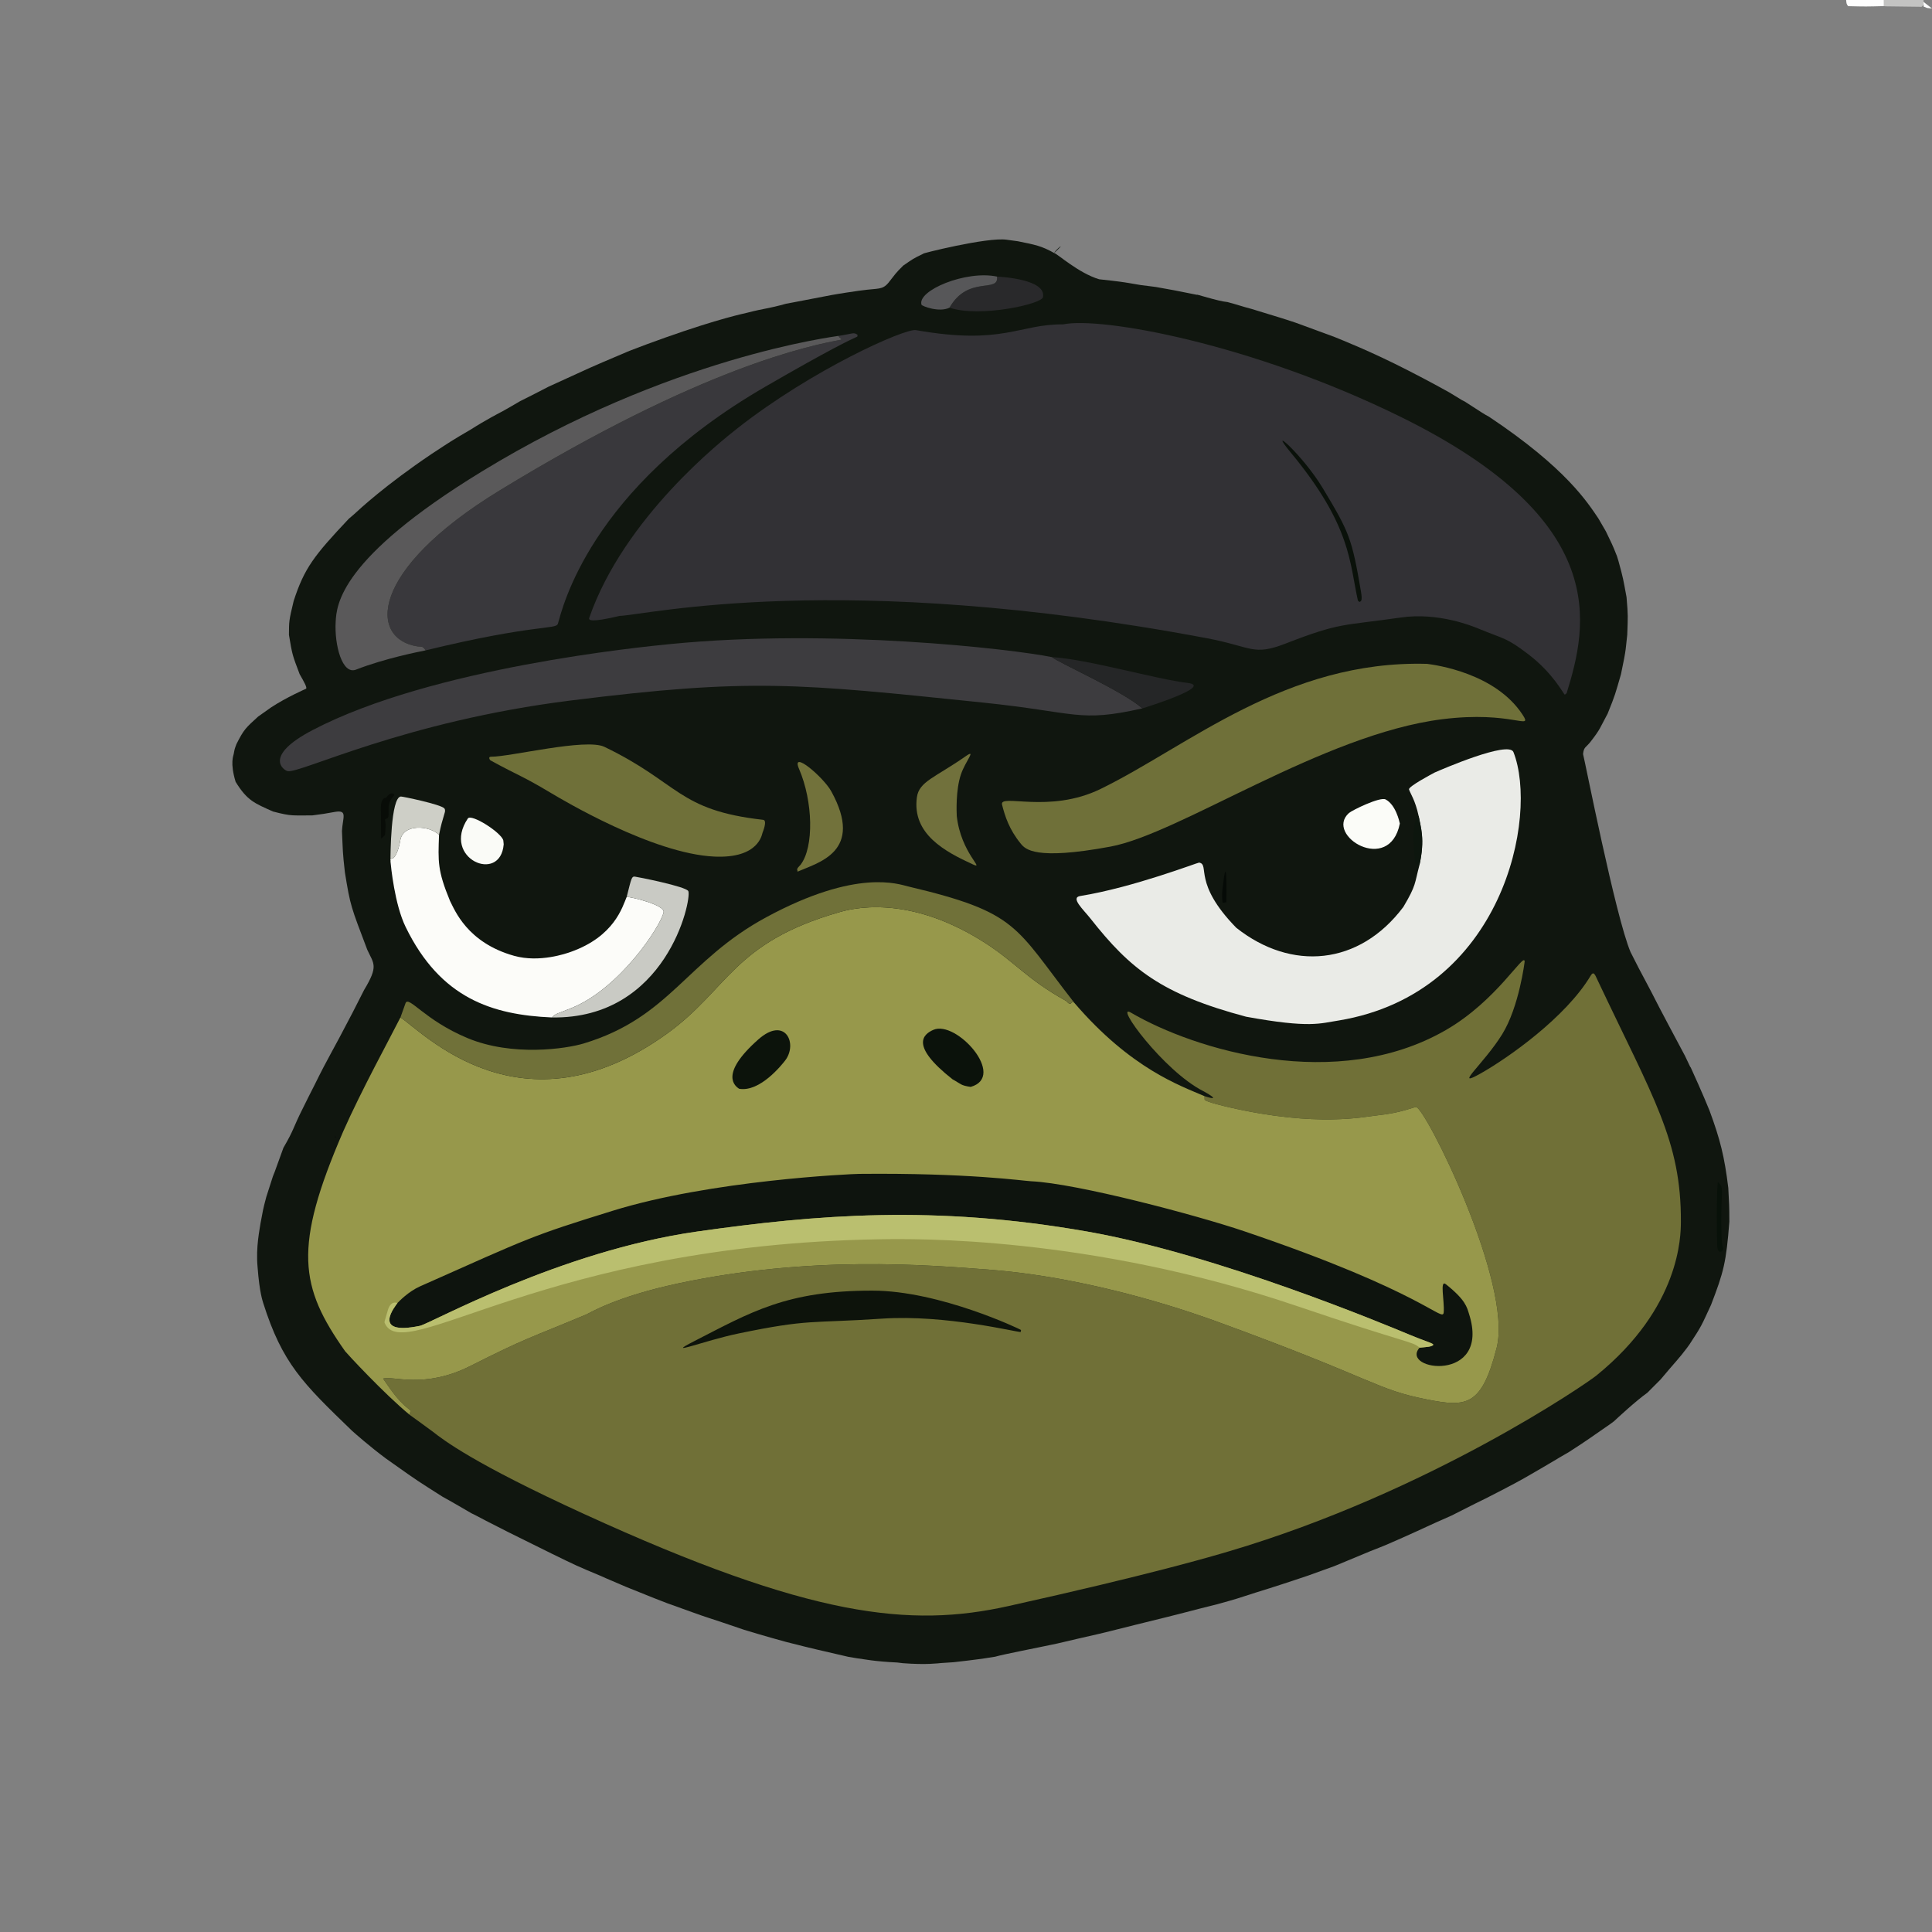
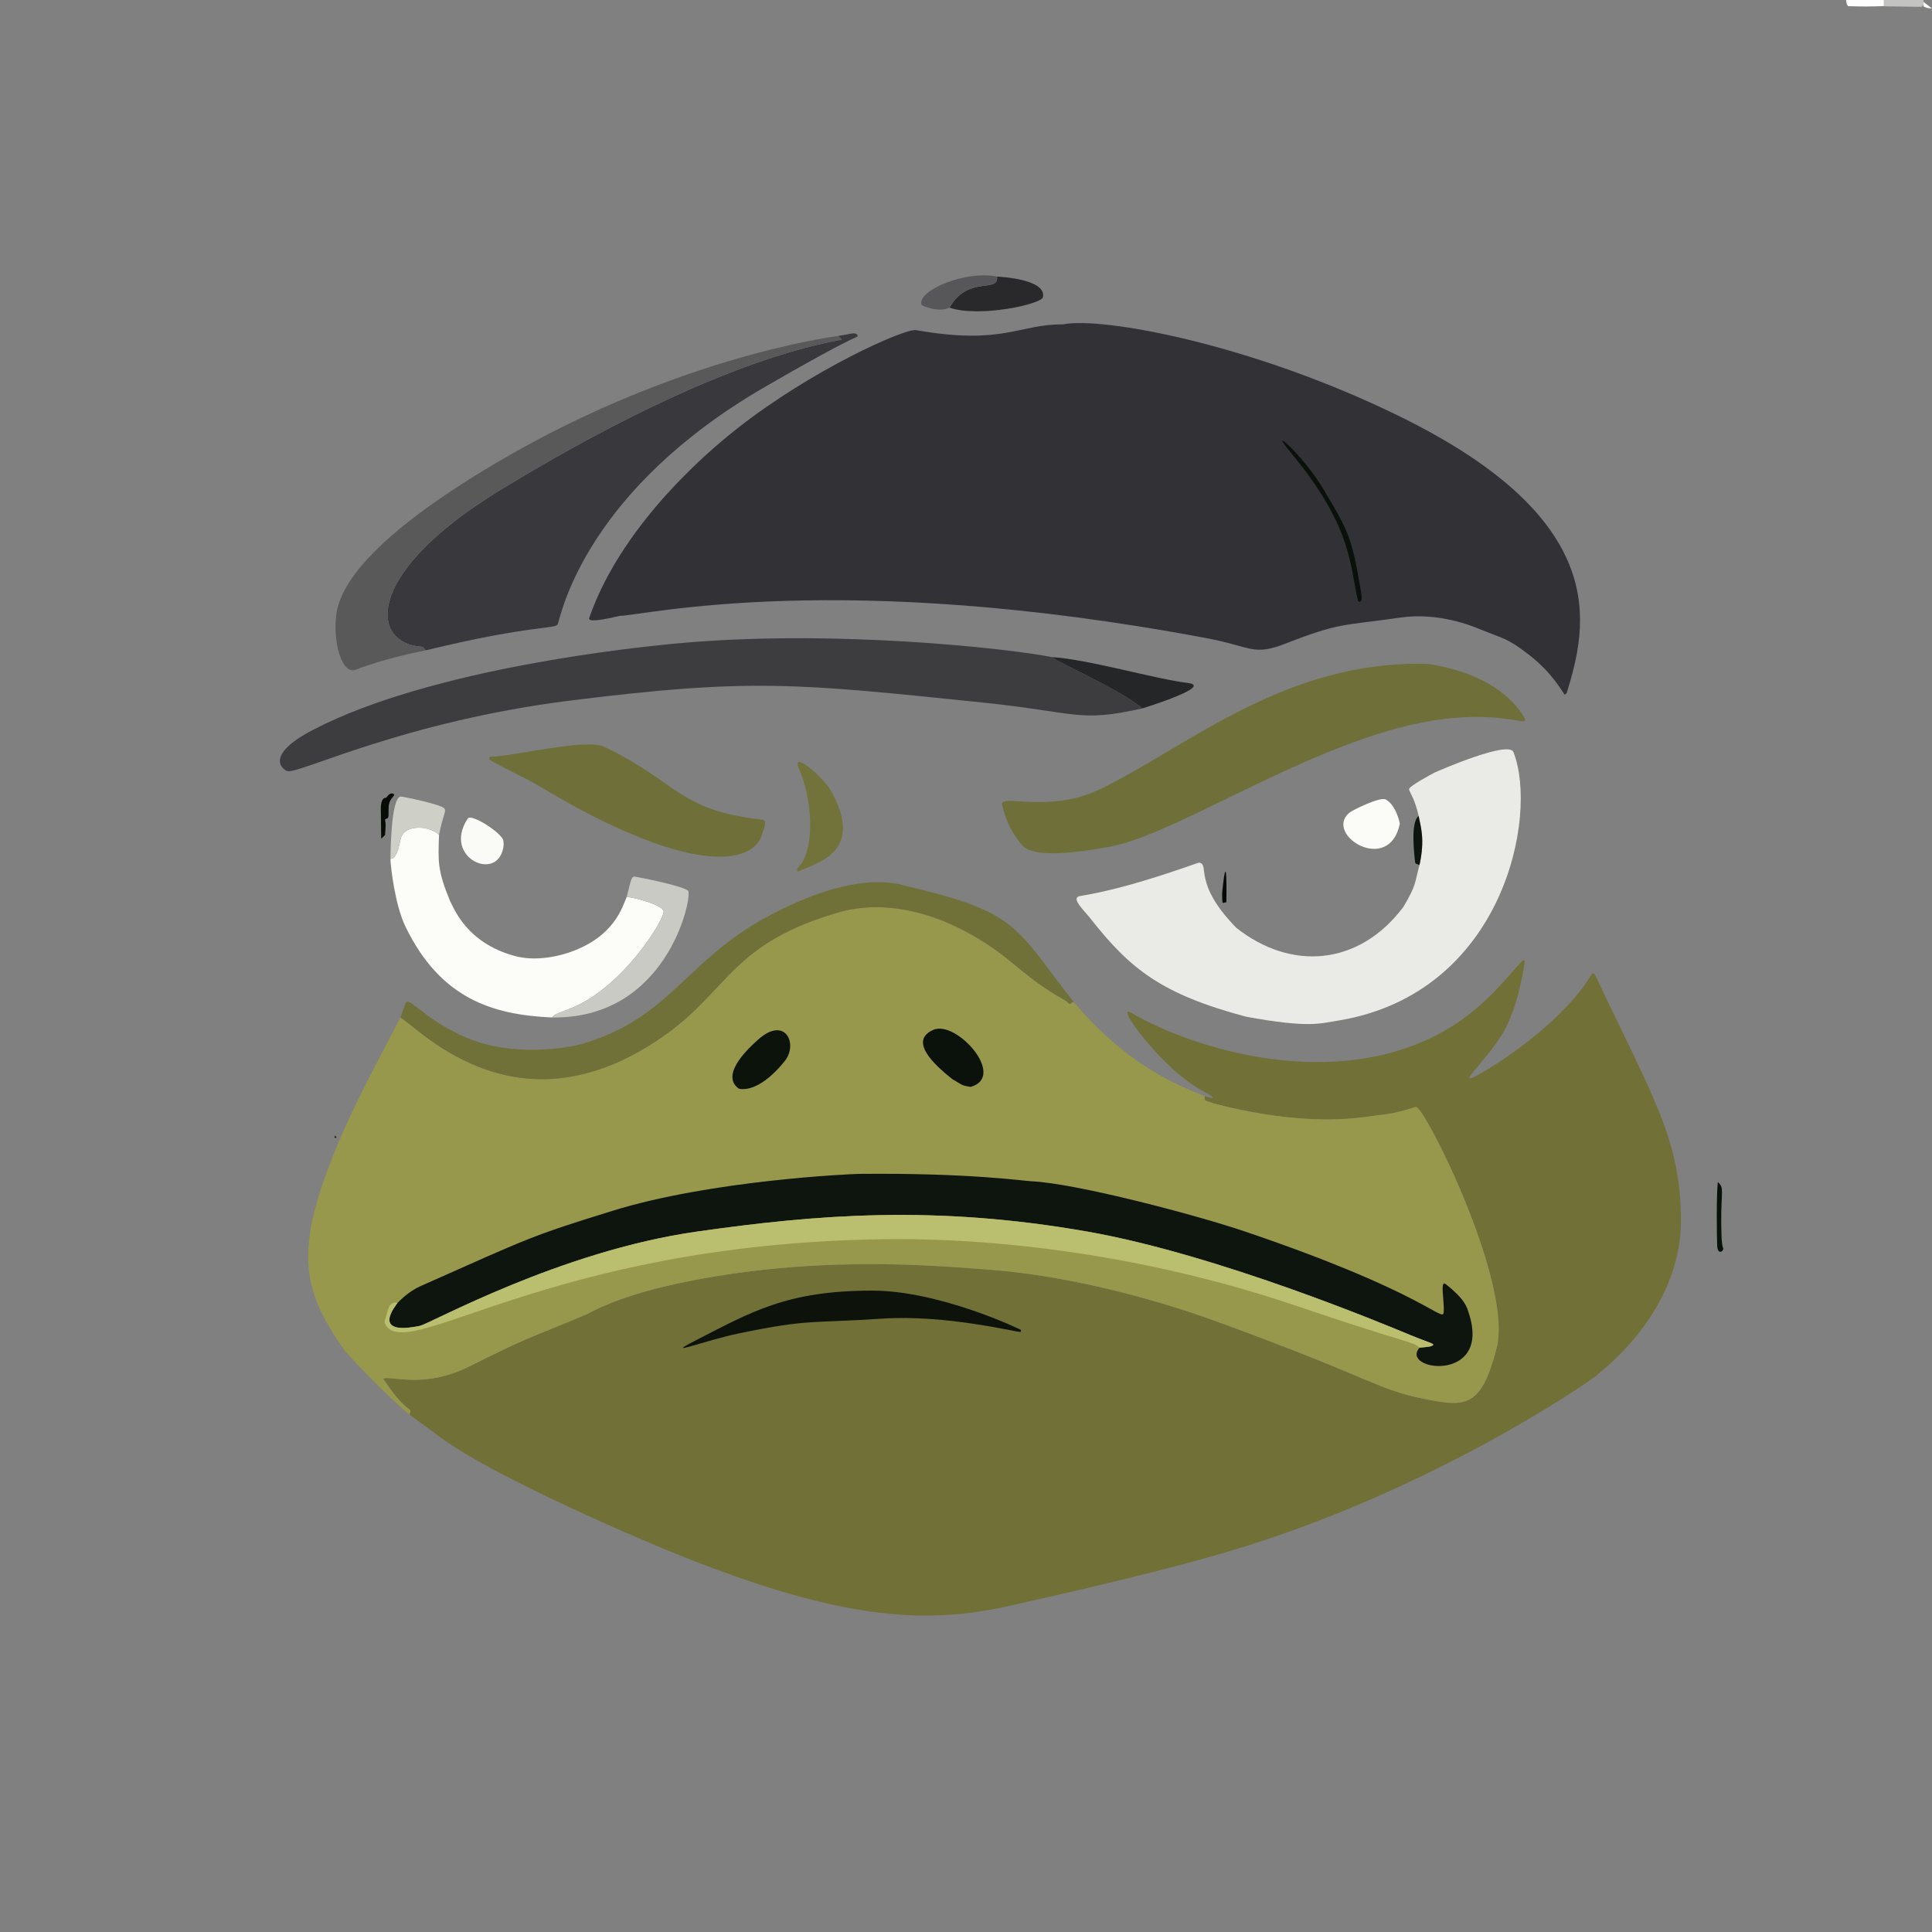
<svg xmlns="http://www.w3.org/2000/svg" width="100%" height="100%" viewBox="0 0 1024 1024" version="1.1" xml:space="preserve" style="fill-rule:evenodd;clip-rule:evenodd;stroke-linejoin:round;stroke-miterlimit:2;">
  <rect x="0" y="0" width="1024" height="1024" fill="#808080" stroke="none" />
  <g id="Gemini_Generated_Image_t5l5zat5l5zat5l5.png">
-     <path d="M533.55,127.058C539.155,127.859 539.029,127.792 539.503,127.87C548.462,129.698 551.995,130.293 558.733,134.106C559.588,132.141 566.109,127.231 558.733,134.106C560.402,134.491 571.746,144.798 582.568,148.017C593.651,149.277 593.574,149.161 604.561,151.077C607.232,151.417 609.904,151.756 612.575,152.096C617.604,152.965 617.479,153.027 622.456,153.88C623.425,154.07 629.558,155.269 634.556,156.291C632.477,155.336 645.664,159.713 650.583,160.093C657.06,161.83 656.895,162.02 663.43,163.763C679.441,168.687 679.416,168.585 686.681,171.028L688.447,171.663C697.949,175.142 697.819,175.095 707.424,178.644C711.061,180.151 726.403,186.116 746.524,196.445C757.587,202.089 766.45,207.033 768.164,207.988C774.275,211.713 774.233,211.693 774.763,212.011C775.542,212.478 775.529,212.329 776.352,212.823C786.152,219.107 786.059,219.192 789.21,220.878C830.378,248.302 841.563,266.569 847.169,274.771C848.501,277.067 849.833,279.363 851.165,281.659C854.268,288.199 854.384,288.06 857.013,294.738L857.832,297.395C860.443,306.899 860.304,306.859 862.1,316.506C862.953,326.582 862.825,326.494 862.472,336.501C861.658,343.058 862.205,343.072 859.148,357.372C856.046,368.023 856.226,368.005 852.058,378.305C847.863,385.985 848.412,386.212 843.031,393.13C840.553,396.315 839.463,395.739 839.055,399.671C839.991,402.921 856.261,485.904 864.241,504.653C868.562,513.309 868.617,513.182 873.091,521.68C873.797,523.019 874.504,524.358 875.21,525.697C876.584,528.443 879.212,533.696 893.094,559.661C895.586,564.904 895.565,564.873 895.786,565.324C895.939,565.638 896.003,565.532 896.132,565.794C896.959,567.607 902.584,579.934 906.083,588.632C911.757,604.04 913.999,612.947 916.031,629.606C916.488,638.657 916.578,638.544 916.593,647.508C914.927,669.219 913.574,674.196 906.874,691.636C901.832,702.473 902.098,702.528 895.508,712.507L894.206,714.322C889.907,720.09 887.88,721.887 880.148,731.145C874.241,737.095 874.272,737.083 873.119,738.197C867.093,742.439 856.761,752.068 855.396,753.339L853.088,755.033C842.318,762.404 842.528,762.562 831.555,769.619C825.769,772.928 825.821,772.984 825.319,773.27C817.831,777.707 817.901,777.655 810.299,782.066C801.5,787.176 791.306,792.175 787.401,794.233C785.948,794.936 779.727,797.946 769.369,803.27C756.146,809.057 756.35,809.231 743.264,815.05C734.838,818.787 734.96,818.766 726.394,822.115C716.769,826.102 716.836,826.056 707.271,830.064C706.161,830.466 699.601,832.843 693.388,835.071C691.076,835.845 688.764,836.619 686.452,837.393C676.252,840.812 667.114,843.625 665.425,844.145C655.595,847.339 655.718,847.356 645.383,850.216C629.516,854.137 629.676,854.395 602.483,861.014C589.292,864.366 583.943,865.634 582.326,866.018C571.333,868.537 571.434,868.491 560.482,871.073C549.353,873.466 531.789,876.806 527.463,878.087C520.96,879.137 520.966,879.091 520.403,879.19C512.924,880.14 513.006,880.163 505.487,881.003C503.157,881.16 500.828,881.316 498.499,881.473C497.563,881.53 491.159,882.499 478.5,881.523L475.524,881.159C464.013,880.671 456.68,879.246 456.587,879.235C454.66,879.043 454.719,878.999 449.562,878.138C432.94,874.229 433.026,874.443 416.556,870.23C406.126,867.405 396.139,864.354 394.372,863.815C386.157,860.961 377.018,857.981 375.505,857.487C370.721,855.954 365.039,853.799 353.451,849.671C342.508,845.472 342.684,845.366 331.742,841.039C319.542,835.888 319.614,835.775 318.552,835.334C305.332,829.817 305.426,829.793 292.5,823.5C253.008,804.125 253.35,803.604 249.86,802.054C248.645,801.344 237.716,794.959 234.597,793.315C221.397,784.915 221.436,785.026 208.745,776.012C207.417,775.075 206.089,774.137 204.761,773.199C195.971,766.707 188.008,759.612 186.608,758.364C160.382,733.059 149.636,722.602 139.473,690.51C139.274,689.597 137.587,685.663 136.513,671.499C135.534,660.948 137.677,651.486 138.068,648.447C139.415,641.306 139.282,641.404 141.139,634.405L142.953,628.752C144.507,623.927 144.494,623.956 144.632,623.541C145.141,622.008 145.27,622.131 145.784,620.584C147.292,616.421 149.86,609.337 150.215,608.359C156.089,598.292 155.198,597.93 160.478,587.491C163.458,581.397 163.466,581.52 166.497,575.498C174.477,559.301 174.98,559.637 186.857,536.734C187.59,535.218 187.595,535.242 192.99,524.684C200.727,511.885 198.102,510.857 194.681,503.434C185.932,480.32 185.723,480.364 182.809,462.416C181.561,451.452 181.765,451.533 181.244,440.47C181.603,433.31 184.455,429.079 177.465,430.332C171.431,431.415 171.513,431.399 165.422,432.19C154.937,432.094 154.904,432.793 144.689,430.115C135.052,425.769 131.069,424.469 124.881,414.373C121.79,404.248 123.772,400.43 123.891,399.536C124.37,396.896 124.352,396.972 125.316,394.403C129.311,386.502 130.202,385.847 136.784,379.82C143.723,374.912 143.625,374.979 143.727,374.912C151.812,369.586 162.01,365.153 162.171,365.063C162.998,364.598 161.079,361.276 158.812,357.304C154.954,347.129 154.936,347.203 153.148,336.501C153.223,329.335 153.016,329.377 155.647,318.548C161.284,301.154 166.449,294.494 184.851,274.974C187.454,272.701 187.397,272.805 187.613,272.61C190.657,269.78 204.275,257.124 228.61,240.702C239.031,233.877 238.888,233.86 249.558,227.624C257.334,222.654 264.877,218.754 266.244,218.047C266.995,217.626 273.285,214.107 275.566,212.682C283.286,208.821 283.154,208.864 290.78,204.935C292.527,204.133 304.077,198.836 312.641,194.954L319.707,191.873C320.442,191.565 332.515,186.427 333.629,185.953C343.165,182.311 343.1,182.349 352.685,178.899C381.229,168.794 394.649,166.101 395.547,165.871C406.105,163.154 406.204,163.877 416.65,160.978C418.329,160.735 418.298,160.636 437.479,157.003C441.465,156.183 447.559,155.243 448.438,155.107C455.944,153.95 455.944,154.04 456.595,153.931C465.52,152.688 467.597,153.75 470.847,149.921C474.649,145.154 474.386,145.054 478.755,140.745C483.93,137.219 483.773,137.149 489.468,134.427C487.179,134.678 523.331,125.549 533.55,127.058Z" style="fill:rgb(16,22,15);" />
    <path d="M638.434,580.999C648.946,584.327 637.892,578.389 637.691,578.287C616.644,567.554 590.176,531.313 599.404,536.712C633.333,556.565 708.423,579.277 766.238,546.009C793.426,530.364 807.853,504.422 808.103,509.589C808.109,509.727 805.173,533.724 796.148,548.247C786.332,564.045 769.827,577.362 784.743,568.967C799.385,560.727 829.924,539.163 843.054,517.181C844.686,514.449 845.372,516.588 846.704,519.405C876.318,582.05 891.094,604.629 890.905,647.498C890.873,654.941 890.706,692.864 846.139,729.055C840.797,733.393 757.457,790.811 651.41,822.221C642.165,824.959 610.05,834.472 534.439,851.263C482.393,862.821 429.818,857.48 309.533,802.428C250.782,775.539 235.065,763.25 229.308,758.749C228.067,757.779 218.207,750.669 217.238,749.97C216.909,748.649 217.761,748.759 217.455,747.53C217.428,747.42 217.414,747.364 216.396,746.591C210.277,741.947 205.376,733.925 203.076,730.7C208.038,728.984 224.754,736.377 249.281,724.001C279.323,708.843 279.61,709.743 310.601,696.757C312.749,695.856 326.327,687.301 359.449,680.24C429.404,665.329 491.273,670.396 524.466,672.961C581.782,677.39 636.117,697.221 645.443,700.625C730.315,731.602 728.745,736.307 756.433,741.76C777.243,745.858 785.311,745.453 793.252,714.433C802.012,680.214 755.352,586.863 750.551,586.748C749.385,586.72 742.532,589.879 730.403,591.11C723.288,591.832 698.424,597.658 651.43,586.877C650.375,586.635 639.019,584.029 638.5,582.87C638.439,582.733 638.495,582.731 638.434,580.999Z" style="fill:rgb(112,112,55);" />
    <path d="M569.439,531.558C599.559,566.653 625.734,575.463 638.434,580.999C638.495,582.731 638.439,582.733 638.5,582.87C639.019,584.029 650.375,586.635 651.43,586.877C698.424,597.658 723.288,591.832 730.403,591.11C742.532,589.879 749.385,586.72 750.551,586.748C755.352,586.863 802.012,680.214 793.252,714.433C785.311,745.453 777.243,745.858 756.433,741.76C728.745,736.307 730.315,731.602 645.443,700.625C636.117,697.221 581.782,677.39 524.466,672.961C491.273,670.396 429.404,665.329 359.449,680.24C326.327,687.301 312.749,695.856 310.601,696.757C279.61,709.743 279.323,708.843 249.281,724.001C224.754,736.377 208.038,728.984 203.076,730.7C205.376,733.925 210.277,741.947 216.396,746.591C217.414,747.364 217.428,747.42 217.455,747.53C217.761,748.759 216.909,748.649 217.238,749.97C203.483,738.685 183.467,716.955 182.917,716.175C158.863,682.077 155.211,661.374 181.908,599.677C191.542,577.888 206.721,550.208 212.244,539.255C223.813,546.598 276.193,603.308 353.198,548.084C386.079,524.504 388.339,499.728 444.521,483.573C450.628,481.817 480.741,473.158 522.267,499.847C538.289,510.144 544.018,518.752 564.634,530.269C566.189,531.138 565.747,531.87 567.5,532.058C567.645,532.073 567.222,531.46 568.984,531.006C569.447,530.887 568.966,531.68 569.439,531.558Z" style="fill:rgb(151,152,75);" />
    <path d="M563.501,171.919C583.649,167.737 663.434,182.116 742.312,220.911C854.419,276.05 841.508,331.326 830.349,367.401L829.378,368.214C828.72,367.867 823.164,356.812 810.226,346.921C798.273,337.783 797.64,338.963 783.648,333.189C780.572,331.92 762.393,324.418 742.472,327.295C711.32,331.795 710.764,329.689 681.36,341.109C664.011,347.848 663.573,342.766 639.571,338.252C445.003,301.66 342.15,326.078 328.461,326.429C312.868,330.155 311.881,328.693 312.306,327.47C330.811,274.196 382.868,233.289 390.892,226.984C430.511,195.85 479.614,173.944 485.453,174.973C531.7,183.12 539.934,171.728 563.501,171.919Z" style="fill:rgb(50,49,53);" />
    <path d="M760.467,409.423C763.626,408.048 799.691,392.351 802.162,398.627C815.468,432.421 796.862,526.381 709.577,540.88C699.669,542.38 694.526,545.083 660.422,538.872C615.723,526.925 599.206,513.8 578.003,486.886C574.169,482.019 567.186,475.764 572.559,474.899C600.638,470.38 634.967,457.079 635.57,457.192C641.443,458.291 631.975,467.93 655.269,491.753C684.431,514.828 720.4,511.858 743.805,480.706C750.75,468.978 749.658,468.531 752.35,458.46C755.361,444.76 752.984,438.391 751.899,432.429C750.089,423.985 747.441,420.514 746.812,418.416C746.349,416.87 759.31,410.034 760.467,409.423Z" style="fill:rgb(234,235,231);" />
    <path d="M210.652,690.634C211.476,689.77 216.464,684.54 222.669,681.778C281.548,655.568 281.364,655.192 324.591,641.781C376.999,625.521 451.193,622.216 455.496,622.174C513.348,621.605 542.469,625.904 546.521,626.088C570.649,627.183 634.394,644.106 659.464,652.593C756.08,685.301 764.763,701.399 765.205,695.463C765.654,689.431 762.957,677.967 766.373,680.692C776.857,689.055 777.479,692.811 778.639,696.465C790.368,733.395 741.523,726.465 752.424,714.286C757.47,713.856 758.033,713.657 758.495,713.493C761.848,712.304 757.87,711.931 747.462,707.586C734.205,702.052 645.081,664.849 576.457,652.788C495.179,638.504 432.66,643.792 369.536,652.742C296.627,663.08 228.014,701.596 222.554,702.725C196.221,708.17 209.807,691.912 210.652,690.634Z" style="fill:rgb(14,20,14);" />
    <path d="M557.546,348.283C560.598,350.987 595.299,366.369 605.486,375.464C571.515,383.081 571.257,377.563 520.533,372.33C422.459,362.21 397.887,359.364 302.474,371.287C214.158,382.323 159.256,409.98 152.471,408.72C150.466,408.347 139.128,400.841 165.719,386.943C229.165,353.785 339.941,342.876 355.479,341.346C440.706,332.953 536.285,343.972 557.546,348.283Z" style="fill:rgb(61,60,63);" />
    <path d="M454.526,177.494L454.407,178.401C450.377,180.249 440.658,184.705 405.738,204.893C311.824,259.187 297.931,323.316 295.686,330.603C294.709,333.771 283.5,330.634 225.595,344.711C223.832,342.096 223.309,342.903 221.465,342.633C195.661,338.854 194.944,302.634 264.772,259.981C372.473,194.195 429.872,183.133 445.384,180.143C446.969,179.838 445.098,179.511 444.424,178.027C452.134,176.891 452.411,175.882 454.526,177.494Z" style="fill:rgb(57,56,60);" />
    <path d="M756.471,351.864C761.012,352.476 792.565,356.723 807.004,378.823C812.672,387.499 801.479,376.561 764.451,381.2C701.22,389.12 625.33,441.912 588.541,448.723C548.361,456.163 543.374,450.037 540.97,447.084C534.822,439.532 532.661,432.572 531.117,426.544C529.519,420.305 555.965,431.509 583.338,418.158C629.759,395.516 681.629,349.728 756.471,351.864Z" style="fill:rgb(111,112,57);" />
    <path d="M210.652,690.634C209.807,691.912 196.221,708.17 222.554,702.725C228.014,701.596 296.627,663.08 369.536,652.742C432.66,643.792 495.179,638.504 576.457,652.788C645.081,664.849 734.205,702.052 747.462,707.586C757.87,711.931 761.848,712.304 758.495,713.493C758.033,713.657 757.47,713.856 752.424,714.286C748.25,710.738 747.373,712.584 687.575,692.288C577.769,655.019 484.39,656.543 466.479,656.835C288.421,659.739 213.783,724.234 203.907,701.224C203.619,700.551 203.831,700.553 205.54,694.53C207.036,689.257 210.171,690.451 210.652,690.634Z" style="fill:rgb(186,191,111);" />
    <path d="M569.439,531.558C568.966,531.68 569.447,530.887 568.984,531.006C567.222,531.46 567.645,532.073 567.5,532.058C565.747,531.87 566.189,531.138 564.634,530.269C544.018,518.752 538.289,510.144 522.267,499.847C480.741,473.158 450.628,481.817 444.521,483.573C388.339,499.728 386.079,524.504 353.198,548.084C276.193,603.308 223.813,546.598 212.244,539.255C214.749,532.247 214.702,532.28 214.949,531.687C216.659,527.57 224.915,540.622 247.655,550.154C271.609,560.196 300.313,555.807 309.387,553.061C355.36,539.153 363.633,509.104 406.286,486.077C454.182,460.22 476.257,468.629 481.436,469.855C539.963,483.714 537.672,490.9 569.439,531.558Z" style="fill:rgb(112,113,57);" />
    <path d="M232.695,442.504C232.189,456.69 231.843,461.356 238.513,477.494C240.99,482.279 247.583,499.624 272.469,506.6C285.993,510.391 300.241,505.331 302.511,504.525C325.64,496.312 329.868,480.763 332.16,475.369C334.78,475.418 352.592,479.664 351.724,483.544C350.015,491.188 328.585,523.632 303.325,534.098C295.041,537.531 294.756,536.976 292.506,539.275C260.907,537.888 233.432,529.192 214.982,491.284C209.146,479.292 207.227,459.335 206.953,456.491C207.345,456.065 206.571,455.972 207.011,455.494C207.722,454.722 208.019,455.32 208.787,454.5C211.062,452.069 212.014,446.216 212.138,445.454C213.608,436.414 227.712,437.482 232.695,442.504Z" style="fill:rgb(252,252,249);" />
    <path d="M444.424,178.027C445.098,179.511 446.969,179.838 445.384,180.143C429.872,183.133 372.473,194.195 264.772,259.981C194.944,302.634 195.661,338.854 221.465,342.633C223.309,342.903 223.832,342.096 225.595,344.711C222.589,345.299 203.948,348.949 188.69,354.919C181.374,357.781 177.2,341.885 177.912,329.539C178.423,320.683 179.839,296.115 255.176,250.018C354.582,189.193 442.564,178.398 444.424,178.027Z" style="fill:rgb(90,89,90);" />
    <path d="M404.151,441.37C403.837,442.068 402.357,455.141 378.527,454.004C345.845,452.445 298.121,423.945 291.721,420.123C276.198,410.853 275.844,411.69 259.92,403C259.741,402.902 258.446,401.064 260.294,401.077C270.486,401.152 310.521,391.117 320.336,395.84C360.263,415.055 359.083,429.422 404.494,434.527C406.918,434.799 404.187,441.247 404.151,441.37Z" style="fill:rgb(111,112,57);" />
    <path d="M541.083,706.002C539.076,706.196 501.362,696.646 467.536,698.908C429.334,701.463 429.095,698.964 391.56,706.745C372.872,710.62 351.496,719.277 367.844,710.901C398.13,695.385 416.948,684.007 462.502,684.062C498.128,684.105 540.847,704.6 541.089,704.875C541.337,705.157 540.835,705.72 541.083,706.002Z" style="fill:rgb(13,19,11);" />
    <path d="M332.16,475.369C334.739,465.11 334.789,464.531 336.497,464.627C337.395,464.678 363.938,469.885 364.844,472.359C366.642,477.267 353.083,540.231 292.506,539.275C294.756,536.976 295.041,537.531 303.325,534.098C328.585,523.632 350.015,491.188 351.724,483.544C352.592,479.664 334.78,475.418 332.16,475.369Z" style="fill:rgb(201,202,196);" />
-     <path d="M507.107,432.53C509.32,452.276 522.416,461.261 515.593,458.125C501.004,451.42 483.297,442.096 485.971,422.575C487.122,414.172 495.718,412.087 511.681,400.923C517.897,396.574 511.735,403.316 509.316,410.439C506.466,418.829 507.024,430.756 507.107,432.53Z" style="fill:rgb(113,113,60);" />
    <path d="M422.668,462.015C422.872,461.557 422.34,460.974 422.543,460.516C422.918,459.673 423.724,459.099 424.289,458.37C431.53,449.016 430.936,424.748 423.496,407.502C418.975,397.022 436.465,411.91 440.604,419.44C458.178,451.414 433.755,457.135 422.668,462.015Z" style="fill:rgb(114,114,59);" />
    <path d="M557.546,348.283C576.361,349.369 612.593,359.972 629.474,361.97C643.491,363.629 607.589,374.809 605.486,375.464C595.299,366.369 560.598,350.987 557.546,348.283Z" style="fill:rgb(37,38,39);" />
    <path d="M504.858,572.045C481.977,554.04 489.454,548.172 494.66,545.852C506.804,540.439 533.81,570.539 514.49,576.077C509.038,575.303 509.384,574.519 504.858,572.045Z" style="fill:rgb(11,18,11);" />
    <path d="M528.439,146.598C530.571,146.713 554.843,148.022 552.773,157.568C551.992,161.168 519.261,168.496 503.261,163.069C513.154,145.682 529.582,155.606 528.439,146.598Z" style="fill:rgb(41,41,43);" />
    <path d="M391.728,577.061C389.87,575.805 380.782,569.656 401.9,550.942C416.224,538.248 423.037,553.264 416.081,562.171C414.675,563.971 402.904,579.046 391.728,577.061Z" style="fill:rgb(12,19,11);" />
    <path d="M741.946,436.496C736.443,463.905 701.889,442.759 714.929,430.953C716.566,429.47 731.475,422.187 734.395,423.716C739.771,426.53 741.693,435.336 741.946,436.496Z" style="fill:rgb(251,252,248);" />
    <path d="M232.695,442.504C227.712,437.482 213.608,436.414 212.138,445.454C212.014,446.216 211.062,452.069 208.787,454.5C208.019,455.32 207.722,454.722 207.011,455.494C206.571,455.972 207.345,456.065 206.953,456.491C206.96,453.71 207.032,422.487 212.488,422.169C213.28,422.122 233.801,426.351 235.527,428.481C236.138,429.235 235.806,430.397 235.76,430.558C234.051,436.536 233.952,436.392 232.695,442.504Z" style="fill:rgb(206,207,199);" />
    <path d="M266.968,447.493C265.281,468.681 233.829,454.971 247.944,433.836C249.77,431.102 265.641,441.218 266.762,445.426C266.805,445.586 266.778,445.579 266.968,447.493Z" style="fill:rgb(250,251,247);" />
    <path d="M528.439,146.598C529.582,155.606 513.154,145.682 503.261,163.069C497.707,165.829 488.633,162.17 488.425,161.542C485.928,153.991 512.027,143.113 528.439,146.598Z" style="fill:rgb(87,87,89);" />
    <path d="M719.735,318.39C715.232,298.3 716.35,278.745 684.069,239.787C671.032,224.054 690.576,241.223 701.103,258.744C715.13,282.089 716.5,285.094 721.343,313.524C722.232,318.742 721.286,318.695 720.558,319.054L719.735,318.39Z" style="fill:rgb(10,17,10);" />
    <path d="M751.899,432.429C752.984,438.391 755.361,444.76 752.35,458.46C750.758,457.743 750.159,458.216 749.968,456.5C747.764,436.696 750.554,433.817 751.899,432.429Z" style="fill:rgb(13,22,14);" />
    <path d="M910.477,626.501C914.127,629.818 912.129,630.684 912.287,648.504C912.382,659.153 912.919,660.529 913.298,661.5C913.889,663.013 910.479,665.495 910.163,660.534C909.939,657.015 909.664,633.493 910.477,626.501Z" style="fill:rgb(8,17,9);" />
    <path d="M202.044,444.545C202.055,443.423 201.963,443.449 201.877,430.529C201.871,429.667 201.311,422.846 204.508,422.855C204.896,422.857 206.3,419.962 208.163,420.625C210.793,421.561 206.319,422.154 205.986,427.699C205.93,428.646 205.995,429.597 205.944,430.545C205.892,431.497 206.081,432.53 205.677,433.394C205.412,433.963 204.287,433.848 204.12,434.453C203.948,435.073 204.816,435.013 204.071,442.5C204.049,442.729 203.924,442.649 202.044,444.545Z" style="fill:rgb(8,12,7);" />
    <path d="M998.5,0L1019.5,0C1019.528,0.839 1019.556,1.679 1019.584,2.518C1019.22,2.881 1018.857,3.244 1018.493,3.606C1008.5,3.512 1001.021,3.389 999.501,3.364L998.482,3.24C998.549,2.989 998.481,3 998.5,0Z" style="fill:rgb(195,195,194);" />
    <path d="M978.5,0L998.5,0C998.481,3 998.549,2.989 998.482,3.24C988.933,3.496 989.072,3.497 979.522,3.272C978.497,1.823 978.709,1.79 978.5,0Z" style="fill:rgb(254,254,254);" />
    <path d="M649.987,478.287C649.358,478.068 648.63,478.719 648.001,478.5C647.928,478.474 647.601,474.649 647.82,472.566C650.613,445.955 650.01,477.798 649.987,478.287Z" style="fill:rgb(5,10,6);" />
    <g transform="matrix(1,0,0,1,0,1)">
      <path d="M1019.5,0C1021,1.167 1022.499,2.333 1023.999,3.5C1023.232,3.481 1023.311,3.363 1022.501,3.343C1020.912,3.303 1021.123,2.953 1019.584,2.518C1019.556,1.679 1019.528,0.839 1019.5,0Z" style="fill:rgb(252,252,252);" />
    </g>
    <path d="M177.684,601.494C177.762,602.569 178.927,603.148 177.799,603.08C176.768,603.019 177.762,602.572 177.684,601.494Z" style="fill:rgb(12,17,13);" />
  </g>
</svg>